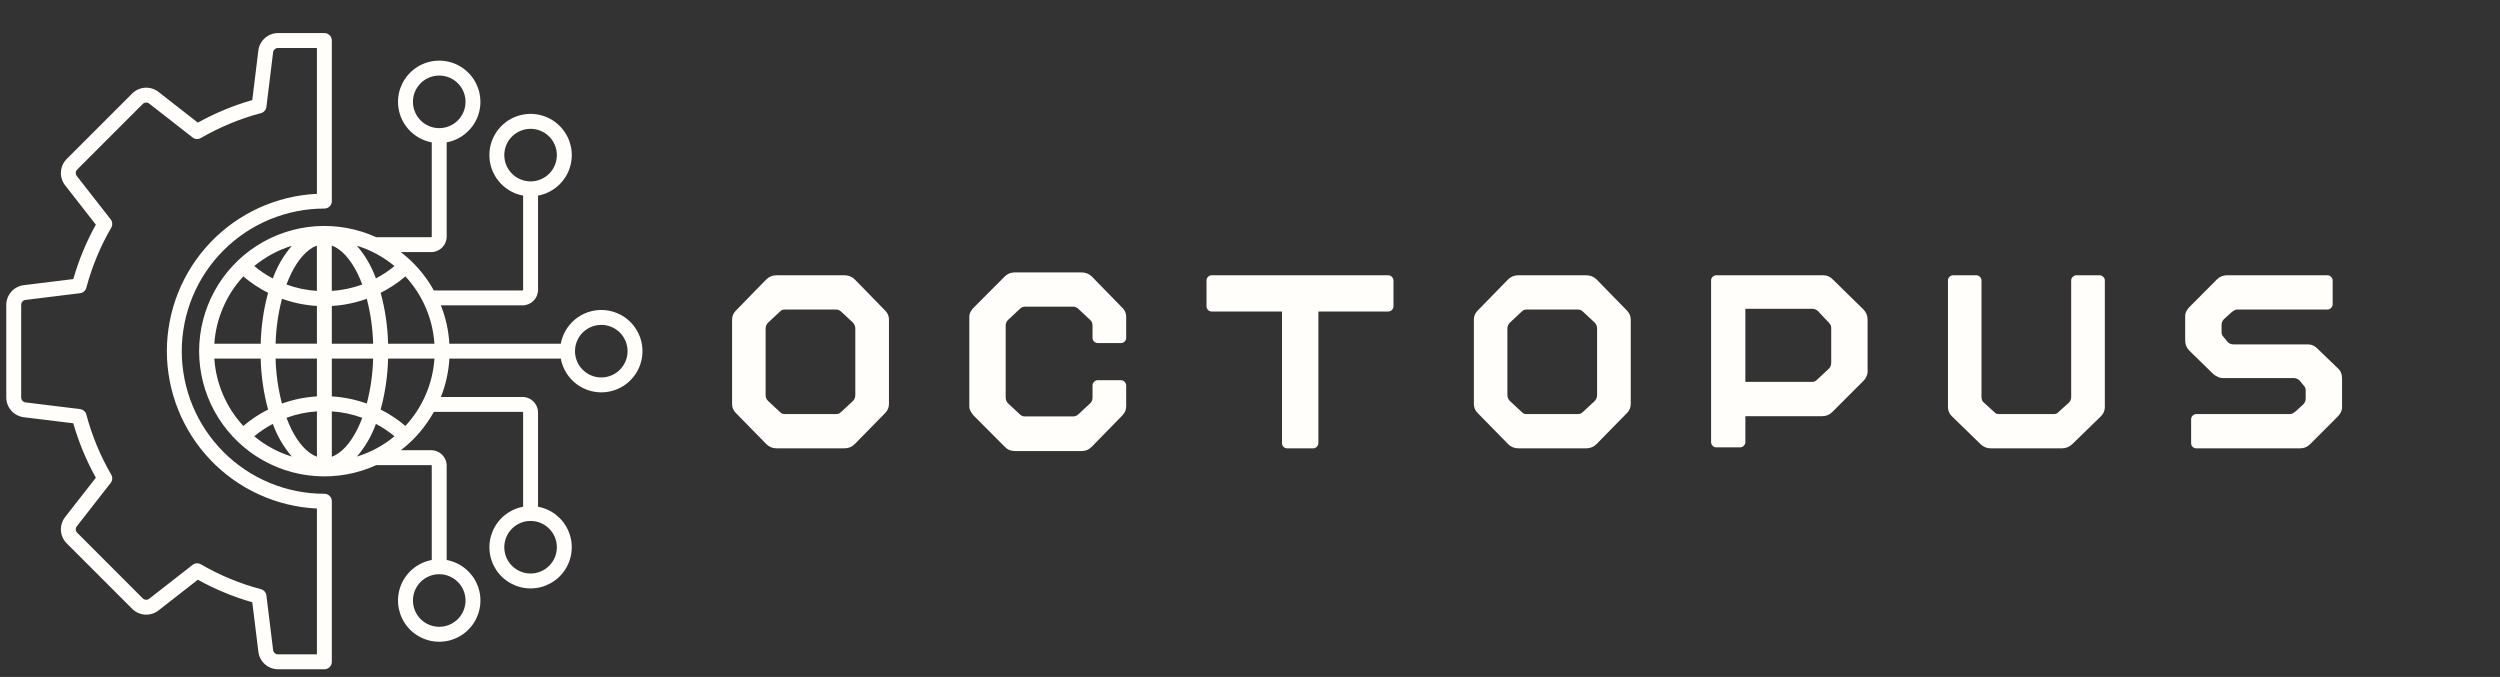
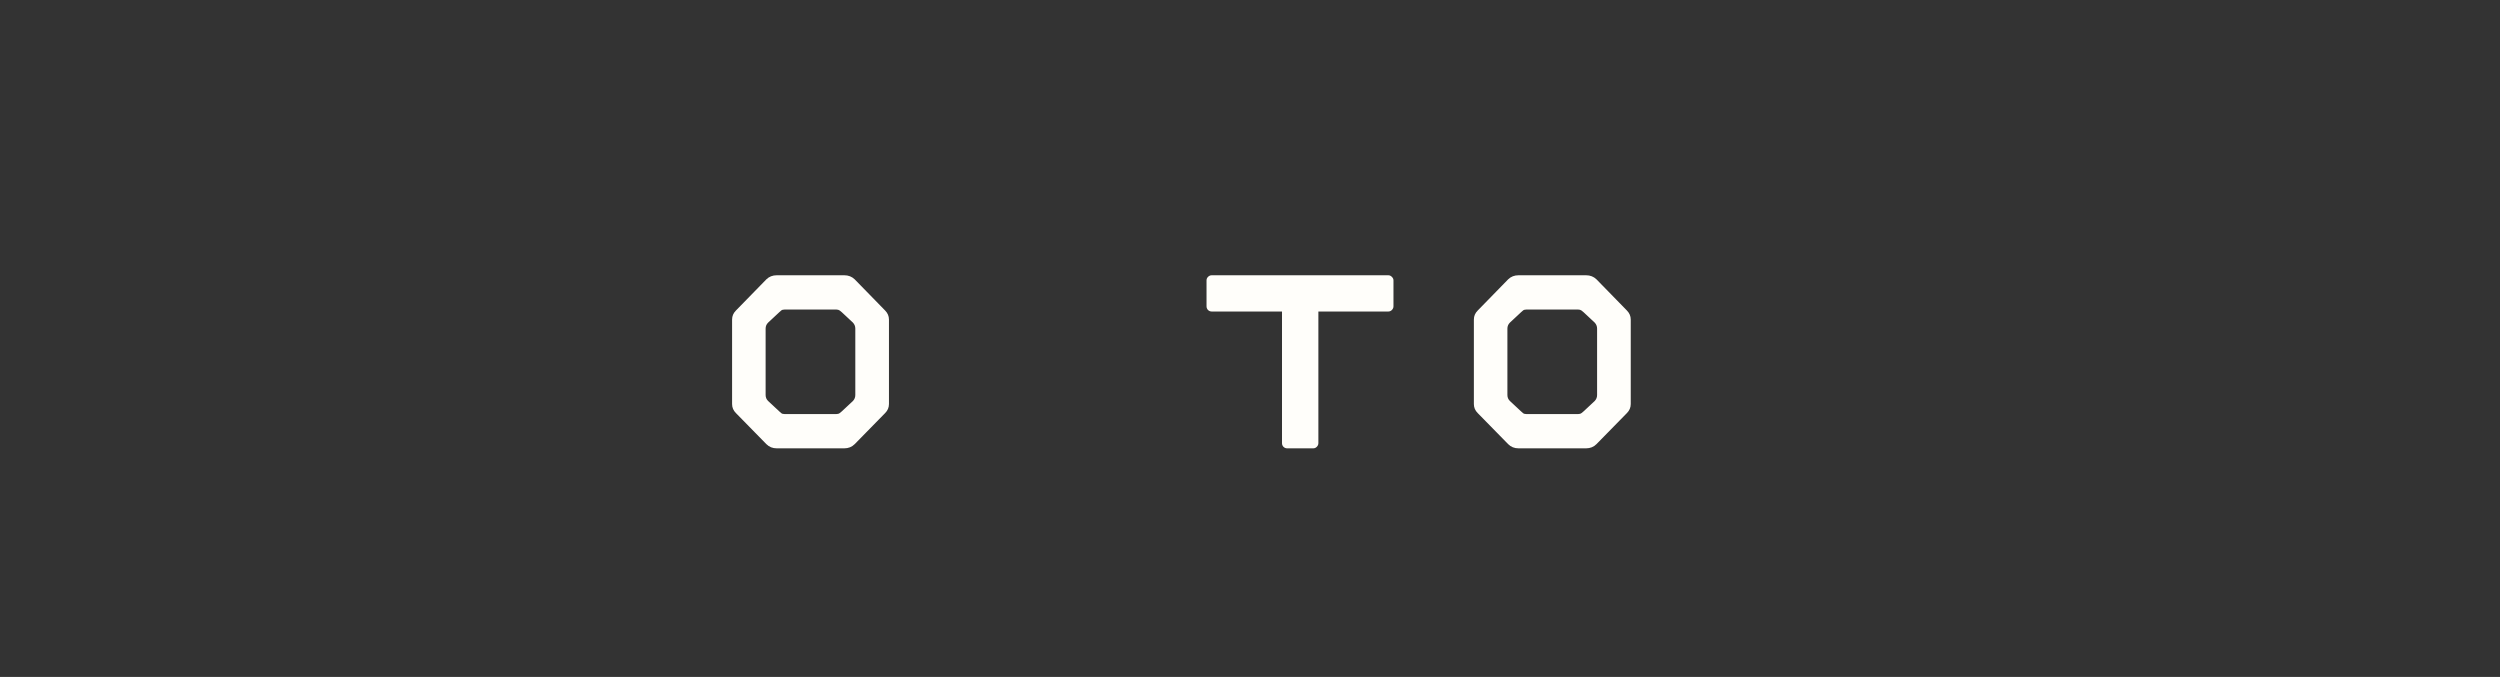
<svg xmlns="http://www.w3.org/2000/svg" width="421" viewBox="0 0 315.75 85.5" height="114" preserveAspectRatio="xMidYMid meet">
  <rect x="0" y="0" width="315.75" height="85.5" fill="#333333" stroke="none" />
  <defs>
    <clipPath id="8af21140ea">
-       <path d="M 0.793 4.09 L 81.324 4.09 L 81.324 84.617 L 0.793 84.617 Z M 0.793 4.09 " />
-     </clipPath>
+       </clipPath>
  </defs>
  <g id="b93c28661a">
    <g clip-rule="nonzero" clip-path="url(#8af21140ea)">
      <path style=" stroke:none;fill-rule:evenodd;fill:#fffefa;fill-opacity:1;" d="M 75.941 47.672 C 75.5 47.672 75.078 47.59 74.672 47.418 C 74.266 47.25 73.906 47.012 73.594 46.699 C 73.281 46.391 73.043 46.031 72.875 45.625 C 72.707 45.215 72.621 44.793 72.621 44.352 C 72.621 43.914 72.707 43.488 72.875 43.082 C 73.043 42.676 73.281 42.316 73.594 42.004 C 73.906 41.695 74.266 41.453 74.672 41.285 C 75.078 41.117 75.5 41.035 75.941 41.031 C 76.383 41.031 76.805 41.117 77.211 41.285 C 77.617 41.453 77.977 41.695 78.289 42.004 C 78.598 42.316 78.84 42.676 79.008 43.082 C 79.176 43.488 79.262 43.914 79.262 44.352 C 79.262 44.793 79.176 45.215 79.008 45.621 C 78.84 46.027 78.598 46.387 78.289 46.699 C 77.977 47.012 77.617 47.25 77.211 47.418 C 76.805 47.586 76.383 47.672 75.941 47.672 Z M 51.203 53.797 C 50.242 52.98 49.203 52.289 48.078 51.723 C 48.648 49.617 48.961 47.473 49.016 45.293 L 54.871 45.293 C 54.762 46.879 54.395 48.398 53.766 49.859 C 53.137 51.316 52.281 52.629 51.203 53.793 Z M 27.07 45.293 L 32.926 45.293 C 32.977 47.477 33.289 49.617 33.859 51.723 C 32.734 52.289 31.695 52.98 30.734 53.797 C 29.656 52.633 28.801 51.32 28.172 49.859 C 27.543 48.402 27.176 46.879 27.07 45.297 Z M 30.734 34.91 C 31.695 35.727 32.734 36.418 33.859 36.984 C 33.289 39.09 32.977 41.23 32.926 43.414 L 27.07 43.414 C 27.176 41.828 27.543 40.305 28.172 38.848 C 28.801 37.387 29.656 36.074 30.734 34.91 Z M 41.91 43.41 L 41.91 38.641 C 43.426 38.551 44.898 38.25 46.324 37.734 C 46.809 39.598 47.074 41.488 47.129 43.41 Z M 41.91 50.066 L 41.91 45.293 L 47.129 45.293 C 47.074 47.215 46.809 49.109 46.324 50.969 C 44.895 50.457 43.422 50.156 41.906 50.066 Z M 47.48 53.535 C 46.93 55.059 46.129 56.438 45.074 57.668 C 46.828 57.125 48.41 56.27 49.824 55.102 C 49.098 54.5 48.316 53.977 47.48 53.535 Z M 45.16 54.16 C 44.242 56.023 43.094 57.254 41.91 57.688 L 41.91 51.957 C 43.23 52.043 44.512 52.316 45.758 52.77 C 45.578 53.254 45.375 53.719 45.16 54.16 Z M 36.863 57.668 C 35.809 56.438 35.008 55.059 34.457 53.535 C 33.621 53.977 32.84 54.5 32.113 55.102 C 33.527 56.27 35.109 57.125 36.863 57.668 Z M 40.027 51.953 L 40.027 57.684 C 38.844 57.25 37.695 56.02 36.777 54.156 C 36.562 53.719 36.367 53.25 36.184 52.766 C 37.426 52.312 38.707 52.039 40.027 51.953 Z M 40.027 45.289 L 40.027 50.066 C 38.512 50.156 37.039 50.457 35.609 50.969 C 35.125 49.105 34.859 47.215 34.805 45.293 Z M 40.027 38.633 L 40.027 43.406 L 34.809 43.406 C 34.863 41.484 35.129 39.594 35.613 37.73 C 37.039 38.246 38.512 38.551 40.027 38.641 Z M 34.457 35.168 C 35.008 33.645 35.809 32.27 36.863 31.039 C 35.109 31.582 33.527 32.438 32.113 33.605 C 32.84 34.207 33.621 34.727 34.457 35.172 Z M 36.777 34.543 C 37.695 32.68 38.844 31.445 40.023 31.012 L 40.023 36.742 C 38.707 36.656 37.422 36.387 36.18 35.934 C 36.363 35.445 36.562 34.98 36.777 34.543 Z M 45.07 31.035 C 46.824 31.574 48.406 32.43 49.82 33.602 C 49.094 34.203 48.312 34.723 47.477 35.164 C 46.93 33.645 46.129 32.266 45.074 31.039 Z M 41.906 31.012 L 41.906 36.742 C 43.227 36.656 44.508 36.387 45.754 35.934 C 45.574 35.445 45.371 34.98 45.156 34.543 C 44.238 32.68 43.09 31.445 41.906 31.012 Z M 54.867 43.41 C 54.762 41.824 54.395 40.305 53.766 38.844 C 53.137 37.387 52.281 36.074 51.203 34.91 C 50.242 35.727 49.203 36.418 48.078 36.984 C 48.648 39.09 48.961 41.23 49.016 43.414 Z M 70.332 69.113 C 70.332 69.555 70.246 69.977 70.078 70.387 C 69.91 70.793 69.672 71.152 69.359 71.461 C 69.047 71.773 68.688 72.012 68.281 72.18 C 67.875 72.352 67.453 72.434 67.012 72.434 C 66.57 72.434 66.148 72.352 65.742 72.18 C 65.336 72.012 64.977 71.773 64.664 71.461 C 64.355 71.152 64.113 70.793 63.945 70.387 C 63.777 69.977 63.691 69.555 63.691 69.113 C 63.691 68.676 63.777 68.25 63.945 67.844 C 64.113 67.438 64.355 67.078 64.664 66.77 C 64.977 66.457 65.336 66.215 65.742 66.047 C 66.148 65.879 66.57 65.797 67.012 65.797 C 67.453 65.797 67.875 65.879 68.281 66.047 C 68.688 66.219 69.047 66.457 69.359 66.77 C 69.668 67.078 69.91 67.438 70.078 67.844 C 70.246 68.25 70.332 68.676 70.332 69.113 Z M 58.797 75.844 C 58.797 76.281 58.711 76.707 58.543 77.113 C 58.375 77.52 58.133 77.879 57.824 78.191 C 57.512 78.5 57.152 78.742 56.746 78.91 C 56.34 79.078 55.914 79.164 55.477 79.164 C 55.035 79.164 54.613 79.078 54.203 78.91 C 53.797 78.742 53.438 78.504 53.129 78.191 C 52.816 77.879 52.578 77.52 52.406 77.113 C 52.238 76.707 52.156 76.285 52.156 75.844 C 52.156 75.402 52.238 74.98 52.406 74.574 C 52.574 74.168 52.816 73.809 53.125 73.496 C 53.438 73.184 53.797 72.945 54.203 72.777 C 54.609 72.605 55.035 72.523 55.473 72.523 C 55.914 72.523 56.336 72.605 56.742 72.777 C 57.152 72.945 57.508 73.184 57.82 73.496 C 58.133 73.805 58.371 74.164 58.543 74.57 C 58.711 74.977 58.793 75.402 58.797 75.844 Z M 52.156 12.863 C 52.156 12.422 52.238 12 52.406 11.594 C 52.574 11.184 52.816 10.828 53.125 10.516 C 53.438 10.203 53.797 9.965 54.203 9.797 C 54.609 9.625 55.035 9.543 55.473 9.543 C 55.914 9.543 56.34 9.625 56.746 9.793 C 57.152 9.965 57.512 10.203 57.824 10.516 C 58.133 10.824 58.375 11.184 58.543 11.594 C 58.711 12 58.797 12.422 58.797 12.863 C 58.797 13.305 58.711 13.727 58.543 14.133 C 58.375 14.539 58.133 14.898 57.82 15.211 C 57.512 15.523 57.152 15.762 56.746 15.93 C 56.336 16.098 55.914 16.184 55.473 16.184 C 55.035 16.184 54.609 16.098 54.203 15.93 C 53.797 15.762 53.438 15.52 53.129 15.211 C 52.816 14.898 52.578 14.539 52.41 14.133 C 52.238 13.727 52.156 13.305 52.156 12.863 Z M 63.691 19.59 C 63.691 19.148 63.777 18.727 63.945 18.32 C 64.113 17.914 64.352 17.555 64.664 17.242 C 64.977 16.93 65.336 16.691 65.742 16.523 C 66.148 16.355 66.57 16.27 67.012 16.27 C 67.453 16.27 67.875 16.355 68.281 16.523 C 68.688 16.691 69.047 16.93 69.359 17.242 C 69.672 17.555 69.91 17.914 70.078 18.32 C 70.246 18.727 70.332 19.148 70.332 19.59 C 70.332 20.031 70.246 20.453 70.078 20.859 C 69.91 21.266 69.672 21.625 69.359 21.938 C 69.047 22.246 68.688 22.488 68.281 22.656 C 67.875 22.824 67.453 22.91 67.012 22.91 C 66.574 22.906 66.148 22.824 65.742 22.656 C 65.336 22.488 64.977 22.246 64.668 21.938 C 64.355 21.625 64.117 21.266 63.945 20.859 C 63.777 20.453 63.695 20.031 63.691 19.59 Z M 75.941 39.148 C 75.332 39.152 74.746 39.254 74.172 39.461 C 73.602 39.668 73.082 39.969 72.613 40.355 C 72.148 40.746 71.762 41.203 71.453 41.727 C 71.145 42.25 70.938 42.812 70.824 43.41 L 56.754 43.41 C 56.656 41.738 56.301 40.125 55.684 38.566 L 65.996 38.566 C 66.254 38.566 66.504 38.516 66.742 38.418 C 66.984 38.316 67.195 38.176 67.379 37.992 C 67.562 37.809 67.703 37.598 67.805 37.359 C 67.902 37.117 67.953 36.867 67.953 36.609 L 67.953 24.703 C 68.379 24.629 68.785 24.5 69.176 24.32 C 69.566 24.141 69.93 23.918 70.266 23.648 C 70.602 23.379 70.898 23.074 71.156 22.73 C 71.418 22.391 71.633 22.02 71.801 21.625 C 71.969 21.23 72.086 20.82 72.152 20.395 C 72.219 19.969 72.234 19.543 72.195 19.113 C 72.156 18.688 72.062 18.27 71.922 17.863 C 71.777 17.457 71.59 17.078 71.352 16.719 C 71.113 16.359 70.836 16.035 70.52 15.746 C 70.203 15.457 69.855 15.207 69.477 15.004 C 69.098 14.801 68.699 14.648 68.281 14.543 C 67.867 14.438 67.441 14.383 67.012 14.383 C 66.582 14.383 66.16 14.438 65.742 14.543 C 65.324 14.648 64.926 14.801 64.547 15.004 C 64.168 15.207 63.82 15.457 63.504 15.746 C 63.188 16.035 62.91 16.359 62.672 16.719 C 62.434 17.078 62.246 17.457 62.102 17.863 C 61.961 18.27 61.871 18.688 61.832 19.113 C 61.793 19.543 61.805 19.969 61.871 20.395 C 61.938 20.82 62.055 21.23 62.223 21.625 C 62.395 22.02 62.605 22.391 62.867 22.73 C 63.125 23.074 63.426 23.379 63.758 23.648 C 64.094 23.918 64.457 24.141 64.848 24.32 C 65.242 24.5 65.648 24.629 66.07 24.703 L 66.07 36.609 C 66.07 36.656 66.043 36.684 65.996 36.684 L 54.797 36.684 C 53.738 34.785 52.348 33.172 50.629 31.84 L 54.457 31.84 C 54.719 31.84 54.969 31.789 55.207 31.691 C 55.445 31.59 55.656 31.449 55.84 31.266 C 56.023 31.082 56.164 30.871 56.266 30.629 C 56.363 30.391 56.414 30.141 56.414 29.883 L 56.414 17.98 C 56.836 17.902 57.242 17.773 57.637 17.594 C 58.027 17.414 58.391 17.191 58.727 16.922 C 59.059 16.652 59.359 16.348 59.617 16.008 C 59.879 15.664 60.094 15.293 60.262 14.898 C 60.43 14.504 60.547 14.094 60.613 13.668 C 60.68 13.242 60.691 12.816 60.652 12.391 C 60.613 11.961 60.523 11.543 60.383 11.137 C 60.238 10.734 60.051 10.352 59.812 9.992 C 59.574 9.633 59.297 9.309 58.98 9.02 C 58.664 8.73 58.316 8.48 57.938 8.277 C 57.559 8.074 57.16 7.922 56.742 7.816 C 56.324 7.711 55.902 7.66 55.473 7.66 C 55.043 7.66 54.621 7.711 54.203 7.816 C 53.785 7.922 53.387 8.074 53.008 8.277 C 52.629 8.48 52.281 8.73 51.965 9.02 C 51.648 9.309 51.371 9.633 51.133 9.992 C 50.895 10.352 50.707 10.734 50.562 11.137 C 50.422 11.543 50.328 11.961 50.289 12.391 C 50.25 12.816 50.266 13.242 50.332 13.668 C 50.398 14.094 50.516 14.504 50.684 14.898 C 50.852 15.293 51.066 15.664 51.328 16.008 C 51.586 16.348 51.883 16.652 52.219 16.922 C 52.555 17.191 52.918 17.414 53.309 17.594 C 53.703 17.773 54.109 17.902 54.531 17.98 L 54.531 29.883 C 54.531 29.93 54.504 29.957 54.457 29.957 L 47.516 29.957 C 46.918 29.684 46.301 29.449 45.672 29.254 C 45.043 29.059 44.406 28.902 43.754 28.785 C 43.105 28.668 42.453 28.594 41.797 28.559 C 41.137 28.523 40.48 28.531 39.82 28.578 C 39.164 28.625 38.512 28.715 37.867 28.844 C 37.219 28.973 36.582 29.141 35.957 29.352 C 35.332 29.559 34.723 29.805 34.129 30.09 C 33.535 30.375 32.961 30.695 32.406 31.055 C 31.852 31.41 31.32 31.801 30.816 32.223 C 30.312 32.645 29.832 33.098 29.387 33.582 C 28.938 34.062 28.52 34.574 28.133 35.109 C 27.75 35.641 27.398 36.199 27.082 36.777 C 26.766 37.355 26.488 37.953 26.246 38.566 C 26.004 39.18 25.805 39.805 25.641 40.445 C 25.477 41.082 25.355 41.73 25.273 42.383 C 25.191 43.035 25.148 43.695 25.148 44.352 C 25.148 45.012 25.191 45.668 25.273 46.324 C 25.355 46.977 25.477 47.621 25.641 48.262 C 25.805 48.898 26.004 49.527 26.246 50.141 C 26.488 50.754 26.766 51.348 27.082 51.926 C 27.398 52.508 27.75 53.062 28.133 53.598 C 28.52 54.133 28.938 54.641 29.387 55.125 C 29.832 55.605 30.312 56.059 30.816 56.48 C 31.32 56.906 31.852 57.297 32.406 57.652 C 32.961 58.008 33.535 58.328 34.129 58.613 C 34.723 58.898 35.332 59.145 35.957 59.355 C 36.582 59.562 37.219 59.73 37.867 59.863 C 38.512 59.992 39.164 60.078 39.82 60.125 C 40.48 60.176 41.137 60.18 41.797 60.145 C 42.453 60.113 43.105 60.035 43.754 59.922 C 44.406 59.805 45.043 59.648 45.672 59.453 C 46.301 59.254 46.918 59.02 47.516 58.746 L 54.457 58.746 C 54.508 58.75 54.531 58.773 54.531 58.824 L 54.531 70.727 C 54.109 70.805 53.703 70.934 53.312 71.113 C 52.922 71.289 52.559 71.516 52.223 71.785 C 51.887 72.051 51.586 72.359 51.328 72.699 C 51.066 73.043 50.852 73.414 50.684 73.809 C 50.516 74.203 50.398 74.613 50.332 75.039 C 50.266 75.465 50.25 75.891 50.289 76.32 C 50.328 76.746 50.422 77.164 50.562 77.57 C 50.707 77.977 50.895 78.359 51.133 78.719 C 51.371 79.074 51.648 79.398 51.965 79.691 C 52.281 79.98 52.633 80.227 53.008 80.43 C 53.387 80.633 53.785 80.789 54.203 80.895 C 54.621 81 55.043 81.051 55.473 81.051 C 55.906 81.051 56.328 81 56.746 80.895 C 57.164 80.789 57.559 80.633 57.938 80.43 C 58.316 80.227 58.668 79.98 58.984 79.691 C 59.301 79.398 59.578 79.074 59.816 78.719 C 60.055 78.359 60.242 77.977 60.387 77.57 C 60.527 77.164 60.617 76.746 60.656 76.32 C 60.695 75.891 60.684 75.465 60.617 75.039 C 60.551 74.613 60.434 74.203 60.262 73.809 C 60.094 73.414 59.883 73.043 59.621 72.699 C 59.359 72.359 59.062 72.051 58.727 71.785 C 58.391 71.516 58.027 71.289 57.637 71.113 C 57.246 70.934 56.84 70.805 56.414 70.727 L 56.414 58.824 C 56.414 58.562 56.367 58.312 56.266 58.074 C 56.168 57.836 56.027 57.621 55.844 57.438 C 55.66 57.254 55.449 57.113 55.207 57.016 C 54.969 56.914 54.719 56.863 54.457 56.863 L 50.629 56.863 C 52.348 55.535 53.738 53.918 54.797 52.02 L 65.996 52.02 C 66.043 52.023 66.07 52.047 66.07 52.094 L 66.07 64 C 65.648 64.078 65.242 64.207 64.852 64.387 C 64.461 64.562 64.098 64.785 63.762 65.055 C 63.426 65.324 63.129 65.629 62.867 65.973 C 62.609 66.316 62.395 66.684 62.227 67.078 C 62.059 67.477 61.941 67.887 61.875 68.309 C 61.809 68.734 61.793 69.16 61.832 69.59 C 61.871 70.016 61.961 70.434 62.105 70.84 C 62.246 71.242 62.438 71.625 62.672 71.984 C 62.91 72.344 63.188 72.668 63.504 72.957 C 63.824 73.246 64.172 73.492 64.551 73.695 C 64.93 73.898 65.324 74.055 65.742 74.16 C 66.16 74.266 66.582 74.316 67.012 74.316 C 67.441 74.316 67.867 74.266 68.281 74.16 C 68.699 74.055 69.098 73.898 69.477 73.695 C 69.855 73.492 70.203 73.246 70.52 72.957 C 70.836 72.668 71.113 72.344 71.352 71.984 C 71.586 71.625 71.777 71.242 71.918 70.84 C 72.062 70.434 72.152 70.016 72.191 69.59 C 72.23 69.16 72.219 68.734 72.152 68.309 C 72.086 67.887 71.965 67.477 71.797 67.078 C 71.629 66.684 71.418 66.316 71.156 65.973 C 70.898 65.629 70.598 65.324 70.266 65.055 C 69.93 64.785 69.566 64.562 69.176 64.387 C 68.785 64.207 68.375 64.078 67.953 64 L 67.953 52.094 C 67.953 51.836 67.902 51.586 67.805 51.348 C 67.703 51.109 67.562 50.895 67.379 50.711 C 67.195 50.531 66.984 50.387 66.742 50.289 C 66.504 50.188 66.254 50.137 65.996 50.137 L 55.688 50.137 C 56.301 48.582 56.66 46.965 56.758 45.293 L 70.828 45.293 C 70.887 45.617 70.977 45.934 71.098 46.238 C 71.215 46.543 71.363 46.836 71.535 47.113 C 71.711 47.391 71.91 47.652 72.133 47.891 C 72.355 48.133 72.602 48.352 72.863 48.543 C 73.129 48.738 73.41 48.906 73.707 49.047 C 74.004 49.191 74.309 49.301 74.629 49.387 C 74.945 49.469 75.266 49.52 75.594 49.543 C 75.922 49.566 76.25 49.555 76.574 49.516 C 76.902 49.477 77.219 49.406 77.531 49.309 C 77.844 49.207 78.145 49.078 78.434 48.922 C 78.723 48.766 78.992 48.582 79.246 48.371 C 79.5 48.164 79.734 47.934 79.941 47.68 C 80.152 47.43 80.336 47.16 80.496 46.871 C 80.656 46.586 80.785 46.285 80.887 45.973 C 80.992 45.66 81.062 45.344 81.105 45.016 C 81.148 44.691 81.156 44.363 81.137 44.039 C 81.117 43.711 81.066 43.387 80.988 43.07 C 80.906 42.75 80.797 42.441 80.656 42.145 C 80.516 41.848 80.352 41.566 80.156 41.301 C 79.965 41.035 79.75 40.789 79.512 40.562 C 79.273 40.34 79.012 40.141 78.738 39.961 C 78.461 39.785 78.168 39.637 77.863 39.516 C 77.559 39.395 77.242 39.305 76.922 39.242 C 76.598 39.18 76.273 39.148 75.945 39.148 Z M 2.676 38.504 L 2.676 50.199 C 2.676 50.359 2.727 50.496 2.832 50.617 C 2.938 50.738 3.07 50.805 3.227 50.824 L 10.113 51.668 C 10.301 51.695 10.469 51.77 10.613 51.895 C 10.758 52.02 10.855 52.176 10.906 52.363 C 11.617 55.031 12.664 57.559 14.047 59.945 C 14.145 60.109 14.188 60.289 14.172 60.48 C 14.16 60.672 14.094 60.844 13.977 60.996 L 9.707 66.465 C 9.605 66.59 9.562 66.73 9.574 66.891 C 9.582 67.047 9.645 67.184 9.758 67.293 L 18.023 75.566 C 18.137 75.68 18.27 75.742 18.43 75.75 C 18.59 75.762 18.73 75.715 18.855 75.613 L 24.32 71.348 C 24.473 71.227 24.645 71.16 24.836 71.148 C 25.027 71.137 25.207 71.176 25.371 71.273 C 27.762 72.66 30.289 73.707 32.957 74.414 C 33.141 74.465 33.297 74.562 33.422 74.707 C 33.551 74.852 33.625 75.02 33.648 75.211 L 34.492 82.094 C 34.512 82.25 34.582 82.383 34.699 82.488 C 34.82 82.594 34.961 82.645 35.117 82.645 L 40.027 82.645 L 40.027 64.227 C 39.398 64.195 38.77 64.137 38.145 64.047 C 37.52 63.957 36.898 63.836 36.285 63.688 C 35.672 63.539 35.062 63.363 34.469 63.156 C 33.871 62.949 33.285 62.715 32.711 62.453 C 32.133 62.188 31.574 61.898 31.027 61.586 C 30.477 61.27 29.949 60.926 29.434 60.562 C 28.918 60.195 28.422 59.805 27.945 59.391 C 27.465 58.977 27.008 58.543 26.574 58.082 C 26.137 57.625 25.723 57.148 25.332 56.652 C 24.941 56.156 24.578 55.641 24.234 55.109 C 23.895 54.578 23.578 54.031 23.289 53.469 C 22.996 52.91 22.734 52.336 22.5 51.75 C 22.266 51.16 22.059 50.566 21.883 49.957 C 21.703 49.352 21.555 48.738 21.434 48.117 C 21.316 47.496 21.227 46.875 21.164 46.242 C 21.105 45.613 21.074 44.984 21.074 44.352 C 21.074 43.719 21.105 43.09 21.164 42.461 C 21.227 41.832 21.316 41.207 21.434 40.586 C 21.555 39.965 21.703 39.352 21.883 38.746 C 22.059 38.141 22.266 37.543 22.5 36.957 C 22.734 36.371 22.996 35.797 23.289 35.234 C 23.578 34.672 23.895 34.125 24.234 33.594 C 24.578 33.062 24.941 32.551 25.332 32.051 C 25.723 31.555 26.137 31.078 26.574 30.621 C 27.008 30.164 27.465 29.727 27.945 29.316 C 28.422 28.902 28.918 28.512 29.434 28.145 C 29.949 27.777 30.477 27.438 31.027 27.121 C 31.574 26.805 32.133 26.516 32.711 26.254 C 33.285 25.992 33.871 25.758 34.469 25.551 C 35.062 25.344 35.672 25.164 36.285 25.016 C 36.898 24.867 37.52 24.75 38.145 24.66 C 38.77 24.57 39.398 24.508 40.027 24.48 L 40.027 6.059 L 35.117 6.059 C 34.961 6.059 34.82 6.109 34.699 6.215 C 34.582 6.32 34.512 6.453 34.492 6.613 L 33.648 13.496 C 33.625 13.688 33.551 13.855 33.422 14 C 33.297 14.145 33.141 14.242 32.957 14.289 C 30.289 15 27.762 16.047 25.371 17.43 C 25.207 17.527 25.027 17.57 24.836 17.559 C 24.645 17.543 24.473 17.48 24.32 17.359 L 18.855 13.09 C 18.73 12.992 18.59 12.945 18.43 12.957 C 18.27 12.965 18.137 13.027 18.023 13.141 L 9.758 21.406 C 9.645 21.52 9.582 21.652 9.57 21.812 C 9.562 21.973 9.605 22.113 9.707 22.238 L 13.977 27.703 C 14.094 27.855 14.16 28.027 14.172 28.219 C 14.188 28.41 14.145 28.59 14.047 28.758 C 12.664 31.145 11.617 33.672 10.906 36.34 C 10.855 36.523 10.758 36.68 10.613 36.809 C 10.469 36.934 10.301 37.008 10.113 37.031 L 3.227 37.879 C 3.07 37.898 2.938 37.965 2.832 38.086 C 2.727 38.203 2.676 38.344 2.676 38.504 Z M 2.996 52.695 L 9.254 53.461 C 9.945 55.863 10.895 58.152 12.105 60.336 L 8.223 65.305 C 8.035 65.547 7.895 65.812 7.805 66.105 C 7.711 66.398 7.676 66.699 7.695 67.004 C 7.715 67.309 7.785 67.602 7.91 67.879 C 8.039 68.16 8.207 68.406 8.426 68.625 L 16.695 76.895 C 16.914 77.113 17.16 77.285 17.441 77.41 C 17.719 77.535 18.012 77.605 18.316 77.625 C 18.625 77.645 18.922 77.609 19.215 77.52 C 19.508 77.426 19.773 77.289 20.016 77.102 L 24.988 73.219 C 27.172 74.43 29.461 75.379 31.863 76.066 L 32.633 82.324 C 32.668 82.625 32.758 82.914 32.902 83.184 C 33.043 83.457 33.23 83.695 33.461 83.898 C 33.691 84.102 33.949 84.254 34.234 84.363 C 34.52 84.473 34.816 84.527 35.125 84.527 L 40.969 84.527 C 41.23 84.527 41.449 84.438 41.633 84.254 C 41.816 84.07 41.91 83.848 41.91 83.586 L 41.91 63.305 C 41.91 63.047 41.816 62.824 41.633 62.641 C 41.449 62.457 41.23 62.363 40.969 62.363 C 40.379 62.363 39.789 62.336 39.203 62.277 C 38.617 62.219 38.035 62.133 37.453 62.02 C 36.875 61.902 36.305 61.762 35.742 61.59 C 35.176 61.418 34.621 61.219 34.074 60.992 C 33.531 60.77 33 60.516 32.477 60.238 C 31.957 59.961 31.453 59.656 30.961 59.328 C 30.473 59 30 58.648 29.543 58.277 C 29.086 57.902 28.648 57.508 28.234 57.09 C 27.816 56.672 27.418 56.234 27.047 55.777 C 26.672 55.324 26.32 54.852 25.992 54.359 C 25.664 53.867 25.363 53.363 25.082 52.844 C 24.805 52.324 24.555 51.789 24.328 51.246 C 24.102 50.699 23.902 50.145 23.734 49.582 C 23.562 49.016 23.418 48.445 23.305 47.867 C 23.188 47.289 23.102 46.707 23.043 46.117 C 22.984 45.531 22.957 44.941 22.957 44.352 C 22.957 43.762 22.984 43.176 23.043 42.586 C 23.102 42 23.188 41.418 23.305 40.84 C 23.418 40.262 23.562 39.688 23.734 39.125 C 23.902 38.559 24.102 38.004 24.328 37.461 C 24.555 36.914 24.805 36.383 25.082 35.863 C 25.363 35.34 25.664 34.836 25.992 34.344 C 26.32 33.855 26.672 33.383 27.047 32.926 C 27.418 32.469 27.816 32.035 28.234 31.617 C 28.648 31.199 29.086 30.805 29.543 30.43 C 30 30.055 30.473 29.703 30.961 29.375 C 31.453 29.047 31.957 28.746 32.477 28.469 C 33 28.188 33.531 27.938 34.074 27.711 C 34.621 27.484 35.176 27.289 35.742 27.117 C 36.305 26.945 36.875 26.801 37.453 26.688 C 38.035 26.57 38.617 26.484 39.203 26.426 C 39.789 26.371 40.379 26.34 40.969 26.34 C 41.23 26.34 41.449 26.25 41.633 26.066 C 41.816 25.879 41.91 25.66 41.91 25.398 L 41.91 5.117 C 41.91 4.859 41.816 4.637 41.633 4.453 C 41.449 4.27 41.23 4.176 40.969 4.176 L 35.121 4.176 C 34.812 4.176 34.516 4.23 34.23 4.34 C 33.945 4.449 33.688 4.605 33.457 4.809 C 33.227 5.012 33.043 5.25 32.898 5.52 C 32.754 5.789 32.664 6.078 32.629 6.383 L 31.863 12.641 C 29.461 13.328 27.172 14.277 24.988 15.488 L 20.016 11.605 C 19.773 11.418 19.508 11.277 19.215 11.188 C 18.922 11.098 18.625 11.062 18.316 11.078 C 18.012 11.098 17.719 11.172 17.441 11.297 C 17.16 11.422 16.914 11.594 16.695 11.809 L 8.426 20.078 C 8.207 20.297 8.039 20.543 7.91 20.824 C 7.785 21.102 7.715 21.395 7.695 21.703 C 7.676 22.008 7.711 22.305 7.805 22.598 C 7.895 22.891 8.035 23.16 8.223 23.402 L 12.102 28.371 C 10.895 30.555 9.945 32.848 9.254 35.246 L 2.996 36.016 C 2.695 36.055 2.406 36.145 2.137 36.285 C 1.863 36.43 1.629 36.613 1.426 36.844 C 1.223 37.07 1.066 37.328 0.957 37.617 C 0.848 37.902 0.793 38.199 0.793 38.504 L 0.793 50.199 C 0.793 50.508 0.848 50.801 0.957 51.09 C 1.066 51.375 1.223 51.633 1.422 51.863 C 1.625 52.094 1.863 52.281 2.137 52.422 C 2.406 52.566 2.695 52.656 2.996 52.695 Z M 2.996 52.695 " />
    </g>
    <g style="fill:#fffefa;fill-opacity:1;">
      <g transform="translate(91.151, 56.625)">
        <path style="stroke:none" d="M 1.312 -5.594 L 1.312 -16.266 C 1.312 -16.703 1.473 -17.082 1.797 -17.406 L 5.641 -21.344 C 5.992 -21.688 6.43 -21.859 6.953 -21.859 L 15.484 -21.859 C 16.004 -21.859 16.441 -21.688 16.797 -21.344 L 20.641 -17.406 C 20.961 -17.082 21.125 -16.703 21.125 -16.266 L 21.125 -5.594 C 21.125 -5.156 20.961 -4.773 20.641 -4.453 L 16.797 -0.531 C 16.441 -0.176 16.004 0 15.484 0 L 6.953 0 C 6.43 0 5.992 -0.176 5.641 -0.531 L 1.797 -4.453 C 1.473 -4.773 1.312 -5.156 1.312 -5.594 Z M 5.547 -6.734 C 5.547 -6.441 5.648 -6.191 5.859 -5.984 L 7.266 -4.672 L 7.516 -4.453 C 7.609 -4.367 7.754 -4.328 7.953 -4.328 L 14.469 -4.328 C 14.645 -4.328 14.789 -4.367 14.906 -4.453 L 15.172 -4.672 L 16.578 -5.984 C 16.773 -6.191 16.875 -6.441 16.875 -6.734 L 16.875 -15.125 C 16.875 -15.414 16.773 -15.664 16.578 -15.875 L 15.172 -17.188 L 14.906 -17.406 C 14.789 -17.488 14.645 -17.531 14.469 -17.531 L 7.953 -17.531 C 7.754 -17.531 7.609 -17.488 7.516 -17.406 L 7.266 -17.188 L 5.859 -15.875 C 5.648 -15.664 5.547 -15.414 5.547 -15.125 Z M 5.547 -6.734 " />
      </g>
    </g>
    <g style="fill:#fffefa;fill-opacity:1;">
      <g transform="translate(121.112, 56.625)">
-         <path style="stroke:none" d="M 17.531 -13.297 C 17.363 -13.297 17.211 -13.359 17.078 -13.484 C 16.941 -13.617 16.875 -13.773 16.875 -13.953 L 16.875 -15.484 C 16.875 -15.805 16.773 -16.051 16.578 -16.219 L 15.172 -17.531 C 14.941 -17.77 14.707 -17.891 14.469 -17.891 L 8.266 -17.891 C 8.055 -17.891 7.836 -17.77 7.609 -17.531 L 6.203 -16.219 C 6.004 -16.02 5.906 -15.773 5.906 -15.484 L 5.906 -6.422 C 5.906 -6.129 6.004 -5.883 6.203 -5.688 L 7.609 -4.375 C 7.836 -4.145 8.055 -4.031 8.266 -4.031 L 14.469 -4.031 C 14.707 -4.031 14.941 -4.145 15.172 -4.375 L 16.578 -5.688 C 16.773 -5.863 16.875 -6.109 16.875 -6.422 L 16.875 -7.953 C 16.875 -8.129 16.941 -8.281 17.078 -8.406 C 17.211 -8.539 17.363 -8.609 17.531 -8.609 L 20.469 -8.609 C 20.645 -8.609 20.797 -8.539 20.922 -8.406 C 21.055 -8.281 21.125 -8.129 21.125 -7.953 L 21.125 -5.297 C 21.125 -4.859 20.961 -4.477 20.641 -4.156 L 16.797 -0.219 C 16.441 0.156 16.004 0.344 15.484 0.344 L 7.047 0.344 C 6.547 0.344 6.117 0.156 5.766 -0.219 L 1.844 -4.156 C 1.719 -4.301 1.598 -4.473 1.484 -4.672 C 1.367 -4.879 1.312 -5.086 1.312 -5.297 L 1.312 -16.625 C 1.312 -16.852 1.367 -17.066 1.484 -17.266 C 1.598 -17.473 1.719 -17.633 1.844 -17.75 L 5.766 -21.688 C 6.117 -22.039 6.547 -22.219 7.047 -22.219 L 15.484 -22.219 C 16.004 -22.219 16.441 -22.039 16.797 -21.688 L 20.641 -17.75 C 20.961 -17.438 21.125 -17.062 21.125 -16.625 L 21.125 -13.953 C 21.125 -13.773 21.055 -13.617 20.922 -13.484 C 20.797 -13.359 20.645 -13.297 20.469 -13.297 Z M 17.531 -13.297 " />
-       </g>
+         </g>
    </g>
    <g style="fill:#fffefa;fill-opacity:1;">
      <g transform="translate(151.073, 56.625)">
        <path style="stroke:none" d="M 24.266 -21.859 C 24.441 -21.859 24.594 -21.789 24.719 -21.656 C 24.852 -21.531 24.922 -21.383 24.922 -21.219 L 24.922 -17.938 C 24.922 -17.758 24.852 -17.602 24.719 -17.469 C 24.594 -17.344 24.441 -17.281 24.266 -17.281 L 15.438 -17.281 L 15.438 -0.656 C 15.438 -0.477 15.367 -0.32 15.234 -0.188 C 15.109 -0.062 14.957 0 14.781 0 L 11.5 0 C 11.32 0 11.164 -0.062 11.031 -0.188 C 10.906 -0.32 10.844 -0.477 10.844 -0.656 L 10.844 -17.281 L 1.969 -17.281 C 1.789 -17.281 1.633 -17.344 1.5 -17.469 C 1.375 -17.602 1.312 -17.758 1.312 -17.938 L 1.312 -21.219 C 1.312 -21.383 1.375 -21.531 1.5 -21.656 C 1.633 -21.789 1.789 -21.859 1.969 -21.859 Z M 24.266 -21.859 " />
      </g>
    </g>
    <g style="fill:#fffefa;fill-opacity:1;">
      <g transform="translate(184.838, 56.625)">
        <path style="stroke:none" d="M 1.312 -5.594 L 1.312 -16.266 C 1.312 -16.703 1.473 -17.082 1.797 -17.406 L 5.641 -21.344 C 5.992 -21.688 6.43 -21.859 6.953 -21.859 L 15.484 -21.859 C 16.004 -21.859 16.441 -21.688 16.797 -21.344 L 20.641 -17.406 C 20.961 -17.082 21.125 -16.703 21.125 -16.266 L 21.125 -5.594 C 21.125 -5.156 20.961 -4.773 20.641 -4.453 L 16.797 -0.531 C 16.441 -0.176 16.004 0 15.484 0 L 6.953 0 C 6.43 0 5.992 -0.176 5.641 -0.531 L 1.797 -4.453 C 1.473 -4.773 1.312 -5.156 1.312 -5.594 Z M 5.547 -6.734 C 5.547 -6.441 5.648 -6.191 5.859 -5.984 L 7.266 -4.672 L 7.516 -4.453 C 7.609 -4.367 7.754 -4.328 7.953 -4.328 L 14.469 -4.328 C 14.645 -4.328 14.789 -4.367 14.906 -4.453 L 15.172 -4.672 L 16.578 -5.984 C 16.773 -6.191 16.875 -6.441 16.875 -6.734 L 16.875 -15.125 C 16.875 -15.414 16.773 -15.664 16.578 -15.875 L 15.172 -17.188 L 14.906 -17.406 C 14.789 -17.488 14.645 -17.531 14.469 -17.531 L 7.953 -17.531 C 7.754 -17.531 7.609 -17.488 7.516 -17.406 L 7.266 -17.188 L 5.859 -15.875 C 5.648 -15.664 5.547 -15.414 5.547 -15.125 Z M 5.547 -6.734 " />
      </g>
    </g>
    <g style="fill:#fffefa;fill-opacity:1;">
      <g transform="translate(214.799, 56.625)">
-         <path style="stroke:none" d="M 20.562 -17.531 C 20.906 -17.188 21.078 -16.75 21.078 -16.219 L 21.078 -9.672 C 21.078 -9.461 21.023 -9.254 20.922 -9.047 C 20.828 -8.848 20.707 -8.676 20.562 -8.531 L 16.625 -4.594 C 16.27 -4.238 15.844 -4.062 15.344 -4.062 L 5.641 -4.062 L 5.641 -0.781 C 5.641 -0.613 5.57 -0.461 5.438 -0.328 C 5.312 -0.191 5.16 -0.125 4.984 -0.125 L 1.969 -0.125 C 1.789 -0.125 1.633 -0.191 1.5 -0.328 C 1.375 -0.461 1.312 -0.613 1.312 -0.781 L 1.312 -21.219 C 1.312 -21.383 1.375 -21.531 1.5 -21.656 C 1.633 -21.789 1.789 -21.859 1.969 -21.859 L 15.484 -21.859 C 15.922 -21.859 16.301 -21.703 16.625 -21.391 Z M 16.484 -10.797 L 16.484 -15.219 C 16.484 -15.395 16.441 -15.539 16.359 -15.656 L 16.141 -15.922 L 14.828 -17.312 C 14.617 -17.52 14.367 -17.625 14.078 -17.625 L 5.641 -17.625 L 5.641 -8.391 L 14.125 -8.391 C 14.332 -8.391 14.551 -8.508 14.781 -8.75 L 16.188 -10.062 C 16.383 -10.258 16.484 -10.504 16.484 -10.797 Z M 16.484 -10.797 " />
-       </g>
+         </g>
    </g>
    <g style="fill:#fffefa;fill-opacity:1;">
      <g transform="translate(244.716, 56.625)">
-         <path style="stroke:none" d="M 1.312 -21.219 C 1.312 -21.383 1.375 -21.531 1.5 -21.656 C 1.633 -21.789 1.789 -21.859 1.969 -21.859 L 4.891 -21.859 C 5.066 -21.859 5.219 -21.789 5.344 -21.656 C 5.477 -21.531 5.547 -21.383 5.547 -21.219 L 5.547 -6.516 C 5.547 -6.16 5.648 -5.91 5.859 -5.766 L 7.297 -4.453 C 7.391 -4.367 7.535 -4.328 7.734 -4.328 L 14.688 -4.328 C 14.863 -4.328 15.008 -4.367 15.125 -4.453 L 16.578 -5.766 C 16.773 -5.941 16.875 -6.191 16.875 -6.516 L 16.875 -21.219 C 16.875 -21.383 16.941 -21.531 17.078 -21.656 C 17.211 -21.789 17.363 -21.859 17.531 -21.859 L 20.469 -21.859 C 20.645 -21.859 20.797 -21.789 20.922 -21.656 C 21.055 -21.531 21.125 -21.383 21.125 -21.219 L 21.125 -5.203 C 21.125 -4.766 20.961 -4.383 20.641 -4.062 L 17.016 -0.531 C 16.629 -0.176 16.191 0 15.703 0 L 6.734 0 C 6.211 0 5.773 -0.176 5.422 -0.531 L 1.797 -4.062 C 1.473 -4.383 1.312 -4.766 1.312 -5.203 Z M 1.312 -21.219 " />
-       </g>
+         </g>
    </g>
    <g style="fill:#fffefa;fill-opacity:1;">
      <g transform="translate(274.677, 56.625)">
-         <path style="stroke:none" d="M 1.312 -13.641 L 1.312 -16.703 C 1.312 -16.941 1.367 -17.16 1.484 -17.359 C 1.598 -17.566 1.719 -17.727 1.844 -17.844 L 5.328 -21.344 C 5.68 -21.688 6.109 -21.859 6.609 -21.859 L 19.281 -21.859 C 19.457 -21.859 19.609 -21.789 19.734 -21.656 C 19.867 -21.531 19.938 -21.383 19.938 -21.219 L 19.938 -18.188 C 19.938 -18.02 19.867 -17.867 19.734 -17.734 C 19.609 -17.598 19.457 -17.531 19.281 -17.531 L 7.828 -17.531 C 7.68 -17.531 7.461 -17.414 7.172 -17.188 L 6.203 -16.312 C 6.004 -16.102 5.906 -15.852 5.906 -15.562 L 5.906 -14.656 C 5.906 -14.508 5.945 -14.363 6.031 -14.219 L 6.688 -13.422 C 6.895 -13.223 7.145 -13.125 7.438 -13.125 L 16.844 -13.125 C 17.07 -13.125 17.281 -13.078 17.469 -12.984 C 17.656 -12.898 17.82 -12.785 17.969 -12.641 L 20.594 -10.109 C 20.945 -9.816 21.125 -9.379 21.125 -8.797 L 21.125 -5.156 C 21.125 -4.957 21.07 -4.754 20.969 -4.547 C 20.863 -4.348 20.738 -4.176 20.594 -4.031 L 17.094 -0.531 C 16.75 -0.176 16.328 0 15.828 0 L 2.719 0 C 2.539 0 2.383 -0.062 2.25 -0.188 C 2.125 -0.32 2.062 -0.477 2.062 -0.656 L 2.062 -3.672 C 2.062 -3.848 2.125 -4 2.25 -4.125 C 2.383 -4.258 2.539 -4.328 2.719 -4.328 L 14.609 -4.328 C 14.754 -4.328 14.973 -4.441 15.266 -4.672 L 16.219 -5.547 C 16.426 -5.754 16.531 -6.004 16.531 -6.297 L 16.531 -7.344 C 16.531 -7.52 16.488 -7.664 16.406 -7.781 L 15.75 -8.578 C 15.539 -8.773 15.289 -8.875 15 -8.875 L 6.031 -8.875 C 5.832 -8.875 5.629 -8.926 5.422 -9.031 C 5.211 -9.133 5.035 -9.242 4.891 -9.359 L 1.844 -12.328 C 1.488 -12.68 1.312 -13.117 1.312 -13.641 Z M 1.312 -13.641 " />
-       </g>
+         </g>
    </g>
  </g>
</svg>